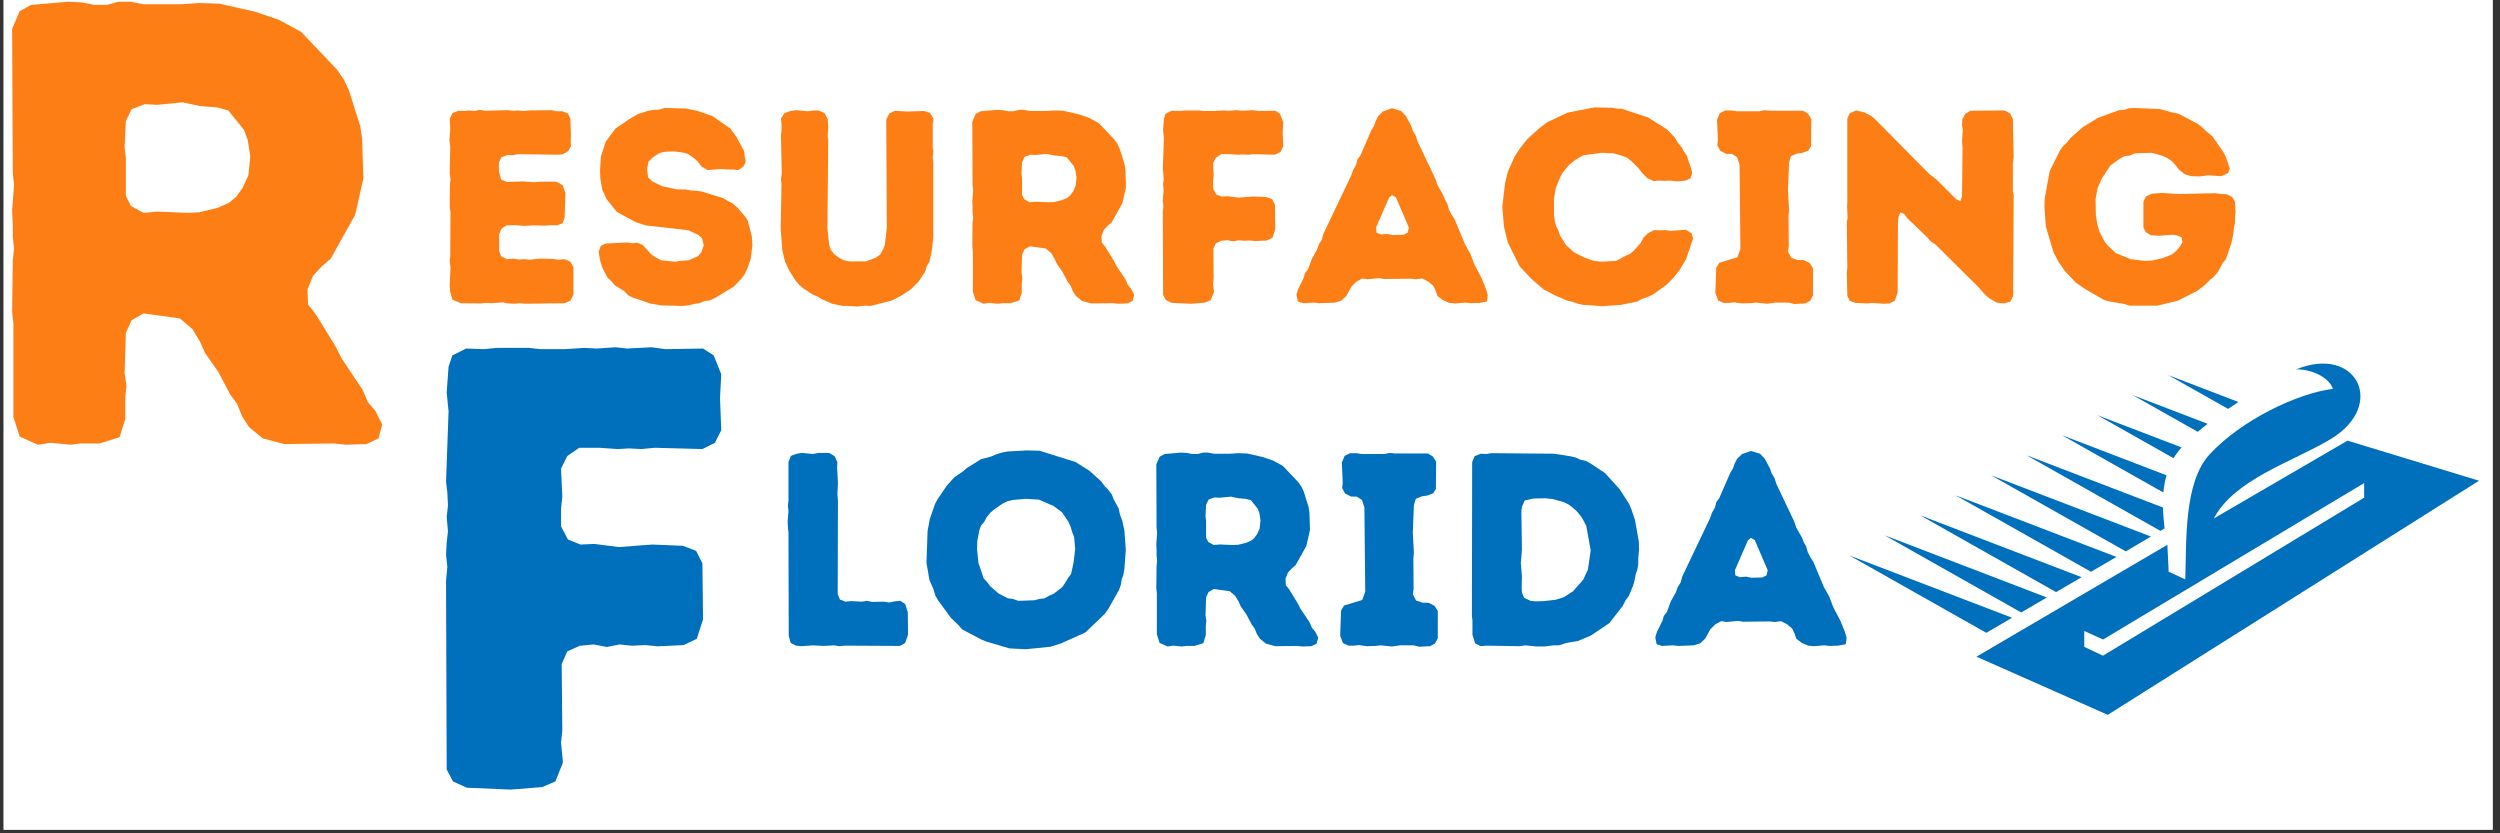
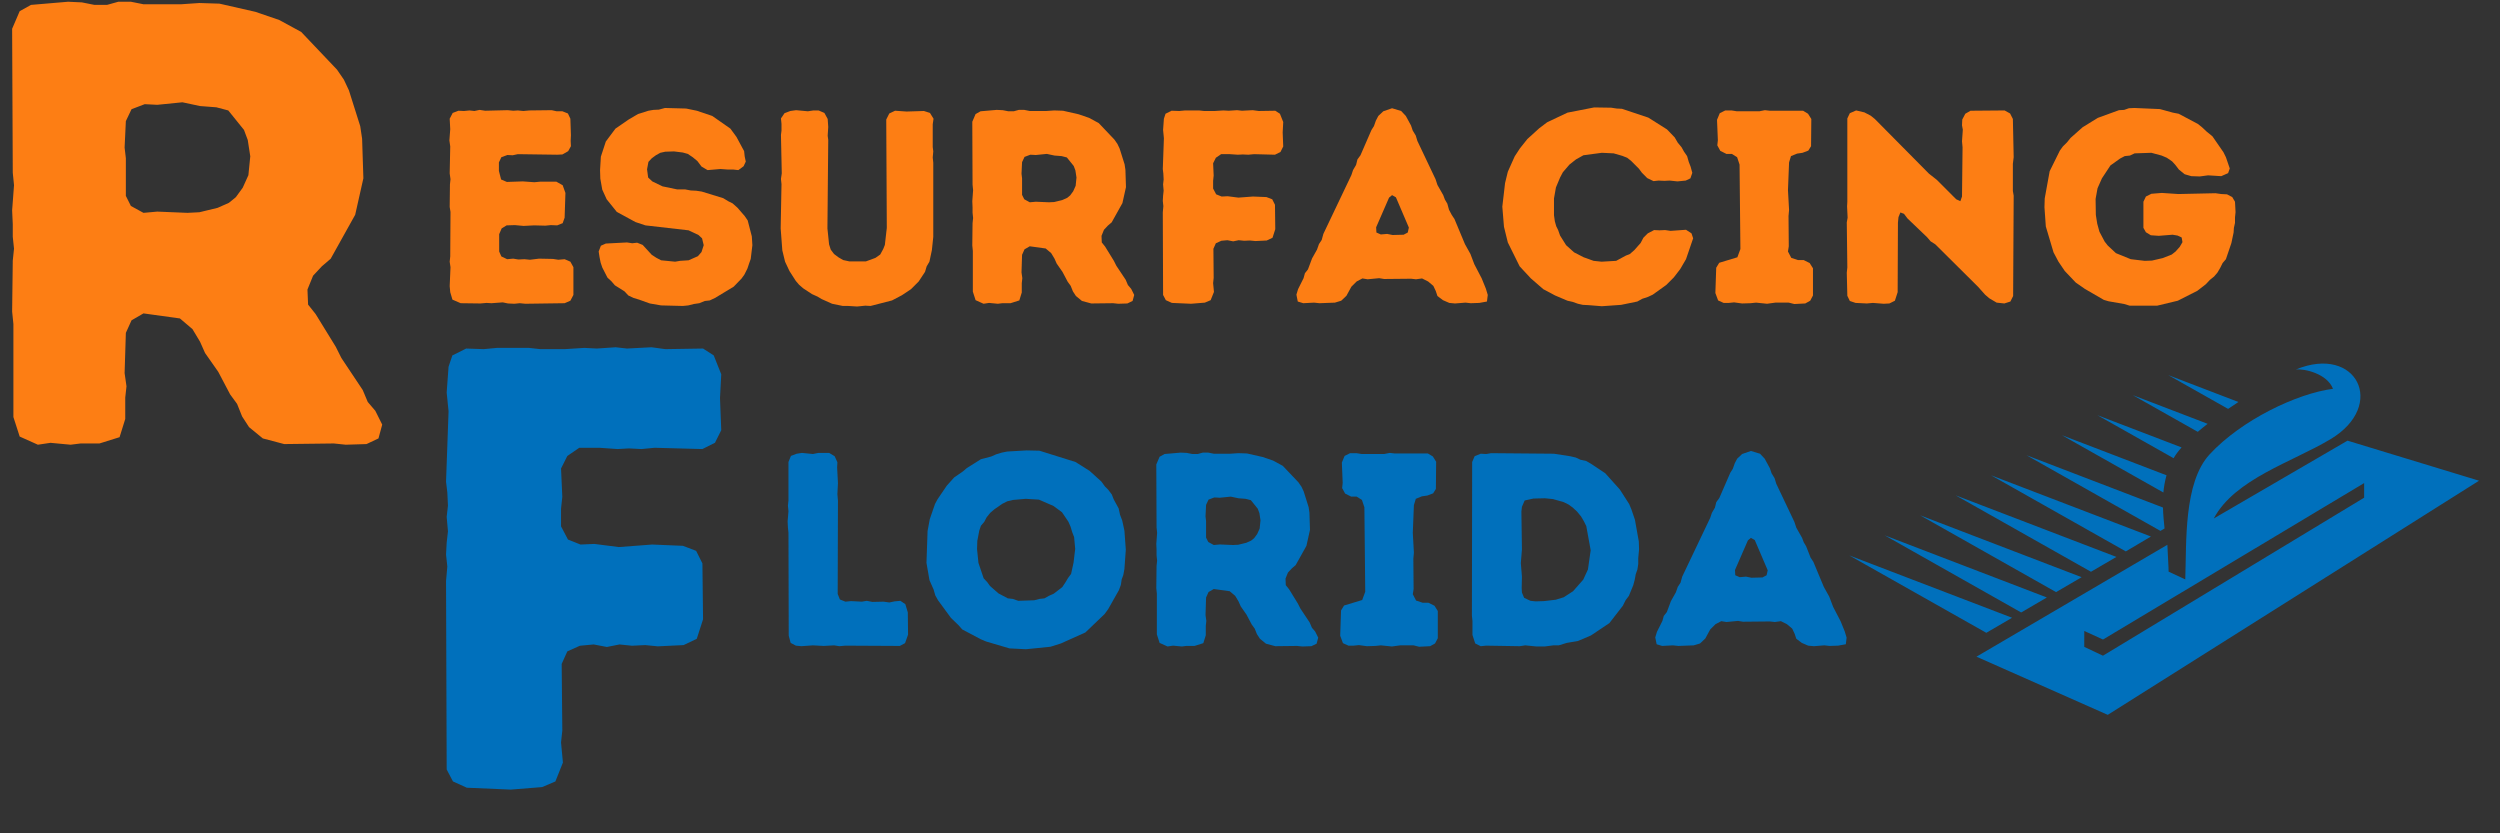
<svg xmlns="http://www.w3.org/2000/svg" width="450" zoomAndPan="magnify" viewBox="0 0 337.5 112.5" height="150" preserveAspectRatio="xMidYMid meet" version="1.0">
  <rect x="0" y="0" width="337.5" height="112.5" fill="#333333" stroke="none" />
  <defs>
    <g />
    <clipPath id="4f2704c1df">
-       <path d="M 0.496 0 L 336.504 0 L 336.504 112.004 L 0.496 112.004 Z M 0.496 0 " clip-rule="nonzero" />
-     </clipPath>
+       </clipPath>
    <clipPath id="c87128bab9">
      <path d="M 249.648 49 L 334.773 49 L 334.773 96.5 L 249.648 96.5 Z M 249.648 49 " clip-rule="nonzero" />
    </clipPath>
  </defs>
  <g clip-path="url(#4f2704c1df)">
-     <path fill="#ffffff" d="M 0.496 0 L 336.504 0 L 336.504 112.004 L 0.496 112.004 Z M 0.496 0 " fill-opacity="1" fill-rule="nonzero" />
    <path fill="#ffffff" d="M 0.496 0 L 336.504 0 L 336.504 112.004 L 0.496 112.004 Z M 0.496 0 " fill-opacity="1" fill-rule="nonzero" />
  </g>
  <g clip-path="url(#c87128bab9)">
    <path fill="#0070bc" d="M 266.824 88.652 L 292.594 73.547 C 292.766 76.656 292.762 77.176 292.762 77.176 L 295.012 78.219 C 295.191 73.273 294.766 65.152 298.301 61.336 C 302.586 56.707 310.09 53.113 314.953 52.488 C 314.184 50.461 311.109 49.742 309.938 49.883 C 318.148 46.488 322.242 54.711 314.641 59.277 C 309.496 62.367 301.707 64.645 298.859 69.996 L 316.914 59.488 L 334.668 64.895 L 284.547 96.504 Z M 268.152 85.43 L 271.629 83.398 L 249.648 74.98 Z M 300.793 55.199 C 301.25 54.887 301.719 54.574 302.188 54.27 L 292.719 50.641 Z M 296.699 58.297 C 297.117 57.938 297.562 57.578 298.031 57.215 L 287.934 53.348 Z M 293.438 61.859 L 293.441 61.852 C 293.695 61.402 294.059 60.914 294.512 60.402 L 283.148 56.051 Z M 292.055 66.488 C 292.125 65.727 292.258 64.945 292.48 64.164 L 278.363 58.754 Z M 291.66 71.672 L 292.215 71.34 C 292.125 70.484 292.027 69.531 292 68.516 L 273.578 61.457 Z M 286.984 74.438 L 290.375 72.43 L 268.793 64.164 Z M 282.281 77.188 L 285.715 75.184 L 264.008 66.867 Z M 277.57 79.934 L 281.02 77.922 L 259.223 69.57 Z M 272.859 82.684 L 276.324 80.66 L 254.438 72.273 Z M 281.379 85.18 L 283.906 86.336 L 319.16 65.215 L 319.16 67.188 C 319.16 67.188 283.898 88.52 283.898 88.52 L 281.375 87.328 Z M 281.379 85.18 " fill-opacity="1" fill-rule="evenodd" />
  </g>
  <g fill="#fd7e14" fill-opacity="1">
    <g transform="translate(-4.553, 59.782)">
      <g>
        <path d="M 6.363 -3.477 L 7.211 -0.848 L 9.668 0.254 L 11.367 0 L 14.082 0.254 L 15.438 0.086 L 17.98 0.086 L 20.695 -0.762 L 21.461 -3.223 L 21.461 -6.105 L 21.629 -7.633 L 21.375 -9.414 L 21.543 -14.844 L 22.309 -16.539 L 23.922 -17.473 L 28.84 -16.793 L 30.535 -15.352 L 31.555 -13.656 L 32.234 -12.129 L 34.016 -9.586 L 35.625 -6.531 L 36.559 -5.258 L 37.238 -3.562 L 38.172 -2.121 L 40.035 -0.594 L 42.922 0.168 L 49.621 0.086 L 51.234 0.254 L 54.031 0.168 L 55.645 -0.594 L 56.152 -2.461 L 55.219 -4.324 L 54.203 -5.512 L 53.523 -7.125 L 50.641 -11.449 L 49.875 -12.977 L 47.16 -17.387 L 46.145 -18.66 L 46.059 -20.695 L 46.82 -22.562 L 48.008 -23.836 L 49.195 -24.852 L 52.504 -30.789 L 53.609 -35.711 L 53.438 -41.055 L 53.184 -42.75 L 51.656 -47.586 L 50.977 -49.027 L 50.047 -50.383 L 45.211 -55.473 L 42.242 -57.086 L 39.02 -58.188 L 34.184 -59.289 L 31.469 -59.375 L 29.008 -59.207 L 23.922 -59.207 L 22.223 -59.547 L 20.527 -59.547 L 19 -59.121 L 17.305 -59.121 L 15.605 -59.461 L 13.742 -59.547 L 8.738 -59.121 L 7.211 -58.273 L 6.191 -55.898 L 6.277 -36.473 L 6.445 -34.777 L 6.191 -31.383 L 6.277 -29.52 L 6.277 -27.82 L 6.445 -26.211 L 6.277 -24.598 L 6.191 -17.727 L 6.363 -16.031 Z M 23.922 -31.047 L 22.223 -31.977 L 21.543 -33.336 L 21.543 -38.426 L 21.375 -39.867 L 21.543 -43.43 L 22.309 -45.039 L 24.09 -45.719 L 25.785 -45.633 L 29.18 -45.973 L 31.555 -45.465 L 33.758 -45.297 L 35.371 -44.871 L 37.492 -42.242 L 38 -40.883 L 38.34 -38.68 L 38.086 -36.133 L 37.32 -34.438 L 36.391 -33.164 L 35.457 -32.402 L 33.93 -31.723 L 31.469 -31.129 L 29.859 -31.047 L 25.785 -31.215 Z M 23.922 -31.047 " />
      </g>
    </g>
  </g>
  <g fill="#0070bc" fill-opacity="1">
    <g transform="translate(54.111, 106.341)">
      <g>
        <path d="M 6.191 -2.461 L 7.039 -0.848 L 8.906 0 L 14.844 0.254 L 19.086 -0.086 L 20.867 -0.848 L 21.883 -3.395 L 21.629 -6.105 L 21.801 -7.719 L 21.715 -16.711 L 22.477 -18.406 L 24.176 -19.168 L 26.039 -19.34 L 27.82 -19 L 29.52 -19.34 L 31.215 -19.168 L 32.996 -19.254 L 34.691 -19.086 L 38.172 -19.254 L 39.953 -20.102 L 40.801 -22.734 L 40.715 -30.281 L 39.867 -31.977 L 38.086 -32.656 L 33.93 -32.828 L 29.434 -32.488 L 26.125 -32.91 L 24.258 -32.828 L 22.562 -33.504 L 21.629 -35.285 L 21.629 -37.66 L 21.801 -39.273 L 21.629 -43.09 L 22.477 -44.785 L 24.09 -45.891 L 26.805 -45.891 L 29.266 -45.719 L 30.789 -45.805 L 32.488 -45.719 L 34.27 -45.891 L 40.715 -45.719 L 42.41 -46.566 L 43.258 -48.266 L 43.09 -52.59 L 43.258 -55.812 L 42.242 -58.359 L 40.801 -59.289 L 35.711 -59.207 L 33.844 -59.461 L 30.535 -59.289 L 29.008 -59.461 L 26.465 -59.289 L 24.77 -59.375 L 22.137 -59.207 L 18.832 -59.207 L 17.305 -59.375 L 12.977 -59.375 L 11.195 -59.207 L 8.82 -59.289 L 6.957 -58.359 L 6.445 -56.832 L 6.191 -53.352 L 6.445 -50.809 L 6.105 -41.309 L 6.277 -39.867 L 6.363 -38.086 L 6.191 -36.559 L 6.363 -34.609 L 6.191 -33.082 L 6.105 -31.469 L 6.277 -29.859 L 6.105 -27.906 Z M 6.191 -2.461 " />
      </g>
    </g>
  </g>
  <g fill="#fd7e14" fill-opacity="1">
    <g transform="translate(57.997, 40.894)">
      <g>
        <path d="M 12.918 0.113 L 18.227 0.039 L 19.004 -0.297 L 19.414 -1.078 L 19.414 -4.824 L 19.004 -5.566 L 18.227 -5.902 L 17.371 -5.828 L 16.664 -5.938 L 14.773 -5.977 L 13.547 -5.828 L 12.805 -5.902 L 11.988 -5.863 L 11.285 -5.977 L 10.469 -5.902 L 9.688 -6.273 L 9.391 -6.941 L 9.391 -9.281 L 9.727 -10.059 L 10.395 -10.469 L 11.508 -10.504 L 12.695 -10.395 L 14.105 -10.469 L 15.625 -10.43 L 16.367 -10.504 L 17.223 -10.469 L 17.965 -10.766 L 18.227 -11.508 L 18.336 -14.848 L 17.965 -15.887 L 17.113 -16.367 L 14.922 -16.367 L 14.141 -16.293 L 12.582 -16.406 L 10.43 -16.332 L 9.652 -16.664 L 9.355 -17.816 L 9.355 -18.969 L 9.688 -19.672 L 10.504 -19.969 L 11.211 -19.934 L 11.914 -20.082 L 17.223 -20.008 L 17.93 -20.043 L 18.707 -20.488 L 19.078 -21.156 L 19.043 -21.898 L 19.078 -22.641 L 19.004 -24.867 L 18.672 -25.574 L 17.93 -25.871 L 17.148 -25.871 L 16.48 -26.02 L 13.473 -25.984 L 12.656 -25.91 L 11.914 -25.984 L 11.285 -25.945 L 10.543 -26.02 L 7.496 -25.945 L 6.754 -26.059 L 6.051 -25.91 L 5.383 -25.984 L 4.641 -25.91 L 3.898 -25.945 L 3.117 -25.648 L 2.711 -24.867 L 2.785 -23.457 L 2.672 -21.938 L 2.785 -21.121 L 2.711 -17.484 L 2.82 -16.703 L 2.746 -15.996 L 2.711 -12.953 L 2.82 -12.285 L 2.785 -6.273 L 2.711 -5.566 L 2.82 -4.824 L 2.711 -2.266 L 2.785 -1.449 L 3.082 -0.445 L 4.195 0.039 L 6.867 0.074 L 7.684 0 L 8.352 0.039 L 9.875 -0.074 L 10.578 0.074 L 11.434 0.113 L 12.176 0.039 Z M 12.918 0.113 " />
      </g>
    </g>
  </g>
  <g fill="#fd7e14" fill-opacity="1">
    <g transform="translate(79.262, 40.894)">
      <g>
        <path d="M 9.984 0.336 L 12.918 0.41 L 13.66 0.336 L 14.402 0.148 L 15.145 0.039 L 15.887 -0.262 L 16.555 -0.336 L 17.262 -0.668 L 19.785 -2.191 L 20.859 -3.305 L 21.23 -3.824 L 21.641 -4.641 L 21.863 -5.309 L 22.086 -5.938 L 22.309 -7.793 L 22.234 -8.984 L 21.676 -11.137 L 21.27 -11.73 L 20.305 -12.844 L 19.637 -13.438 L 19.043 -13.734 L 18.375 -14.141 L 15.477 -15.031 L 14.734 -15.145 L 13.992 -15.18 L 13.215 -15.328 L 12.137 -15.328 L 10.172 -15.738 L 8.797 -16.406 L 8.238 -16.926 L 8.09 -18.039 L 8.277 -19.043 L 8.723 -19.523 L 9.281 -19.934 L 9.875 -20.266 L 10.543 -20.414 L 11.73 -20.453 L 12.918 -20.305 L 13.586 -20.117 L 14.254 -19.672 L 14.883 -19.152 L 15.441 -18.41 L 16.258 -17.93 L 18.004 -18.078 L 19.004 -18.004 L 19.746 -18.004 L 20.414 -17.93 L 21.121 -18.449 L 21.418 -19.078 L 21.27 -19.785 L 21.195 -20.488 L 20.156 -22.418 L 19.34 -23.531 L 16.891 -25.242 L 14.809 -25.945 L 13.363 -26.242 L 10.504 -26.316 L 9.688 -26.094 L 8.945 -26.059 L 8.277 -25.945 L 6.867 -25.5 L 5.605 -24.758 L 3.824 -23.531 L 2.523 -21.789 L 1.855 -19.746 L 1.746 -17.93 L 1.781 -16.777 L 2.043 -15.293 L 2.637 -13.992 L 4.008 -12.285 L 6.531 -10.914 L 7.867 -10.469 L 13.695 -9.801 L 15.031 -9.168 L 15.516 -8.723 L 15.738 -7.793 L 15.441 -6.867 L 14.957 -6.309 L 13.695 -5.754 L 12.547 -5.68 L 11.879 -5.566 L 9.984 -5.754 L 9.355 -6.086 L 8.723 -6.496 L 7.496 -7.832 L 6.754 -8.129 L 6.086 -8.055 L 5.383 -8.164 L 2.523 -8.016 L 1.855 -7.719 L 1.559 -6.941 L 1.672 -6.199 L 1.82 -5.457 L 2.043 -4.789 L 2.746 -3.414 L 3.266 -2.934 L 3.75 -2.375 L 5.047 -1.559 L 5.566 -1.004 L 6.273 -0.668 L 7.016 -0.445 L 8.465 0.074 Z M 9.984 0.336 " />
      </g>
    </g>
  </g>
  <g fill="#fd7e14" fill-opacity="1">
    <g transform="translate(102.941, 40.894)">
      <g>
        <path d="M 12.77 0.484 L 13.883 0.371 L 14.586 0.41 L 17.484 -0.336 L 18.82 -1.039 L 20.043 -1.855 L 21.082 -2.895 L 21.938 -4.195 L 22.16 -4.938 L 22.531 -5.566 L 22.863 -7.125 L 23.051 -8.91 L 23.051 -18.93 L 22.977 -19.637 L 23.051 -20.453 L 22.977 -21.047 L 22.977 -24.125 L 23.086 -24.867 L 22.605 -25.648 L 21.789 -25.91 L 19.449 -25.836 L 17.891 -25.945 L 17.113 -25.574 L 16.703 -24.758 L 16.777 -10.133 L 16.516 -7.832 L 16.293 -7.273 L 15.887 -6.531 L 15.254 -6.086 L 13.957 -5.605 L 11.73 -5.605 L 10.875 -5.789 L 10.246 -6.16 L 9.652 -6.605 L 9.207 -7.199 L 8.984 -7.906 L 8.762 -10.059 L 8.871 -22.012 L 8.797 -22.566 L 8.871 -23.754 L 8.797 -24.832 L 8.352 -25.648 L 7.57 -25.984 L 6.867 -25.984 L 6.125 -25.871 L 4.527 -26.02 L 3.75 -25.91 L 2.969 -25.613 L 2.488 -24.906 L 2.562 -24.164 L 2.562 -23.273 L 2.488 -22.68 L 2.598 -17.484 L 2.488 -16.742 L 2.562 -16.035 L 2.449 -10.059 L 2.672 -7.09 L 3.043 -5.566 L 3.637 -4.305 L 4.492 -2.969 L 4.938 -2.449 L 5.492 -1.969 L 6.68 -1.188 L 7.422 -0.855 L 7.98 -0.52 L 9.391 0.113 L 10.84 0.41 L 11.582 0.41 Z M 12.77 0.484 " />
      </g>
    </g>
  </g>
  <g fill="#fd7e14" fill-opacity="1">
    <g transform="translate(128.549, 40.894)">
      <g>
        <path d="M 2.785 -1.523 L 3.156 -0.371 L 4.23 0.113 L 4.973 0 L 6.16 0.113 L 6.754 0.039 L 7.867 0.039 L 9.059 -0.336 L 9.391 -1.41 L 9.391 -2.672 L 9.465 -3.34 L 9.355 -4.121 L 9.43 -6.496 L 9.762 -7.238 L 10.469 -7.645 L 12.621 -7.348 L 13.363 -6.719 L 13.809 -5.977 L 14.105 -5.309 L 14.883 -4.195 L 15.59 -2.859 L 15.996 -2.301 L 16.293 -1.559 L 16.703 -0.93 L 17.52 -0.262 L 18.781 0.074 L 21.715 0.039 L 22.418 0.113 L 23.645 0.074 L 24.348 -0.262 L 24.57 -1.078 L 24.164 -1.895 L 23.719 -2.414 L 23.422 -3.117 L 22.16 -5.012 L 21.824 -5.68 L 20.637 -7.609 L 20.191 -8.164 L 20.156 -9.059 L 20.488 -9.875 L 21.008 -10.43 L 21.527 -10.875 L 22.977 -13.473 L 23.457 -15.625 L 23.383 -17.965 L 23.273 -18.707 L 22.605 -20.824 L 22.309 -21.453 L 21.898 -22.047 L 19.785 -24.273 L 18.484 -24.98 L 17.074 -25.465 L 14.957 -25.945 L 13.77 -25.984 L 12.695 -25.91 L 10.469 -25.91 L 9.727 -26.059 L 8.984 -26.059 L 8.312 -25.871 L 7.57 -25.871 L 6.828 -26.02 L 6.012 -26.059 L 3.824 -25.871 L 3.156 -25.5 L 2.711 -24.461 L 2.746 -15.961 L 2.82 -15.219 L 2.711 -13.734 L 2.746 -12.918 L 2.746 -12.176 L 2.82 -11.469 L 2.746 -10.766 L 2.711 -7.758 L 2.785 -7.016 Z M 10.469 -13.586 L 9.727 -13.992 L 9.43 -14.586 L 9.43 -16.816 L 9.355 -17.445 L 9.43 -19.004 L 9.762 -19.711 L 10.543 -20.008 L 11.285 -19.969 L 12.77 -20.117 L 13.809 -19.895 L 14.773 -19.82 L 15.477 -19.637 L 16.406 -18.484 L 16.629 -17.891 L 16.777 -16.926 L 16.664 -15.812 L 16.332 -15.07 L 15.922 -14.512 L 15.516 -14.18 L 14.848 -13.883 L 13.77 -13.621 L 13.066 -13.586 L 11.285 -13.66 Z M 10.469 -13.586 " />
      </g>
    </g>
  </g>
  <g fill="#fd7e14" fill-opacity="1">
    <g transform="translate(154.306, 40.894)">
      <g>
        <path d="M 2.711 -1.078 L 3.082 -0.371 L 3.898 0 L 6.496 0.113 L 8.352 -0.039 L 9.133 -0.371 L 9.578 -1.484 L 9.465 -2.672 L 9.539 -3.379 L 9.504 -7.312 L 9.836 -8.055 L 10.578 -8.391 L 11.395 -8.465 L 12.176 -8.312 L 12.918 -8.465 L 13.66 -8.391 L 14.438 -8.426 L 15.18 -8.352 L 16.703 -8.426 L 17.484 -8.797 L 17.855 -9.949 L 17.816 -13.25 L 17.445 -13.992 L 16.664 -14.289 L 14.848 -14.363 L 12.879 -14.215 L 11.434 -14.402 L 10.617 -14.363 L 9.875 -14.66 L 9.465 -15.441 L 9.465 -16.48 L 9.539 -17.188 L 9.465 -18.855 L 9.836 -19.598 L 10.543 -20.082 L 11.73 -20.082 L 12.805 -20.008 L 13.473 -20.043 L 14.215 -20.008 L 14.996 -20.082 L 17.816 -20.008 L 18.559 -20.379 L 18.93 -21.121 L 18.855 -23.012 L 18.93 -24.422 L 18.484 -25.539 L 17.855 -25.945 L 15.625 -25.91 L 14.809 -26.02 L 13.363 -25.945 L 12.695 -26.02 L 11.582 -25.945 L 10.84 -25.984 L 9.688 -25.91 L 8.238 -25.91 L 7.57 -25.984 L 5.68 -25.984 L 4.898 -25.91 L 3.859 -25.945 L 3.043 -25.539 L 2.82 -24.867 L 2.711 -23.348 L 2.82 -22.234 L 2.672 -18.078 L 2.746 -17.445 L 2.785 -16.664 L 2.711 -15.996 L 2.785 -15.145 L 2.711 -14.477 L 2.672 -13.77 L 2.746 -13.066 L 2.672 -12.211 Z M 2.711 -1.078 " />
      </g>
    </g>
  </g>
  <g fill="#fd7e14" fill-opacity="1">
    <g transform="translate(174.532, 40.894)">
      <g>
        <path d="M 21.898 0.074 L 23.309 -0.039 L 24.016 0.039 L 25.168 0 L 26.207 -0.188 L 26.316 -1.078 L 26.059 -1.93 L 25.5 -3.305 L 24.496 -5.234 L 23.977 -6.605 L 23.234 -7.941 L 21.824 -11.32 L 21.453 -11.879 L 21.082 -12.582 L 20.859 -13.398 L 20.527 -13.957 L 20.305 -14.551 L 19.523 -15.922 L 19.266 -16.703 L 16.816 -21.863 L 16.59 -22.605 L 16.184 -23.273 L 15.961 -23.941 L 15.254 -25.242 L 14.625 -25.91 L 13.398 -26.281 L 12.211 -25.871 L 11.543 -25.242 L 11.211 -24.609 L 10.949 -23.867 L 10.617 -23.348 L 9.133 -19.934 L 8.723 -19.375 L 8.539 -18.633 L 8.129 -17.93 L 7.906 -17.262 L 4.121 -9.316 L 3.898 -8.5 L 3.527 -7.941 L 3.266 -7.199 L 2.598 -6.012 L 2.043 -4.527 L 1.633 -4.008 L 1.449 -3.34 L 0.707 -1.855 L 0.484 -1.113 L 0.668 -0.188 L 1.41 0.039 L 2.859 -0.039 L 3.602 0.039 L 5.68 -0.039 L 6.531 -0.297 L 7.238 -0.965 L 7.906 -2.191 L 8.613 -2.895 L 9.391 -3.305 L 10.098 -3.191 L 11.656 -3.34 L 12.324 -3.23 L 15.961 -3.266 L 16.629 -3.191 L 17.445 -3.305 L 18.262 -2.895 L 18.969 -2.301 L 19.301 -1.598 L 19.523 -0.93 L 20.266 -0.371 L 21.121 0 Z M 13.473 -9.168 L 12.73 -9.316 L 11.879 -9.242 L 11.285 -9.504 L 11.246 -10.207 L 12.992 -14.215 L 13.398 -14.551 L 13.918 -14.254 L 15.664 -10.172 L 15.516 -9.504 L 14.957 -9.207 Z M 13.473 -9.168 " />
      </g>
    </g>
  </g>
  <g fill="#fd7e14" fill-opacity="1">
    <g transform="translate(201.477, 40.894)">
      <g>
        <path d="M 12.918 0.297 L 14.773 0.445 L 17.371 0.262 L 19.562 -0.188 L 20.23 -0.559 L 21.008 -0.816 L 21.641 -1.113 L 23.457 -2.414 L 24.496 -3.453 L 25.352 -4.566 L 26.133 -5.902 L 27.098 -8.723 L 26.875 -9.391 L 26.133 -9.875 L 24.051 -9.727 L 23.309 -9.836 L 22.566 -9.801 L 21.824 -9.836 L 20.973 -9.391 L 20.379 -8.797 L 20.008 -8.09 L 19.152 -7.125 L 18.559 -6.605 L 18.004 -6.383 L 16.703 -5.68 L 14.734 -5.566 L 13.66 -5.68 L 12.324 -6.16 L 11.023 -6.828 L 9.949 -7.793 L 9.133 -9.094 L 8.871 -9.836 L 8.613 -10.355 L 8.426 -11.023 L 8.312 -11.84 L 8.312 -14.105 L 8.574 -15.59 L 9.133 -16.926 L 9.504 -17.633 L 10.395 -18.672 L 11.285 -19.375 L 12.285 -19.934 L 14.773 -20.266 L 16.367 -20.191 L 17.52 -19.859 L 18.188 -19.598 L 18.707 -19.191 L 19.785 -18.113 L 20.191 -17.559 L 20.898 -16.852 L 21.75 -16.441 L 22.418 -16.516 L 23.199 -16.48 L 23.941 -16.516 L 24.98 -16.406 L 26.094 -16.516 L 26.727 -16.816 L 26.984 -17.559 L 26.762 -18.375 L 26.504 -19.043 L 26.281 -19.82 L 25.871 -20.414 L 25.539 -21.008 L 25.016 -21.641 L 24.609 -22.344 L 23.57 -23.422 L 21.047 -25.016 L 17.484 -26.207 L 16.777 -26.242 L 16.035 -26.355 L 13.734 -26.391 L 10.133 -25.688 L 7.387 -24.387 L 6.309 -23.57 L 4.715 -22.121 L 3.711 -20.859 L 3.008 -19.785 L 2.078 -17.707 L 1.707 -16.184 L 1.336 -12.992 L 1.559 -10.281 L 2.078 -8.164 L 3.676 -4.938 L 5.195 -3.305 L 6.867 -1.855 L 8.465 -1.004 L 10.133 -0.297 L 10.801 -0.148 L 11.543 0.113 L 12.211 0.262 Z M 12.918 0.297 " />
      </g>
    </g>
  </g>
  <g fill="#fd7e14" fill-opacity="1">
    <g transform="translate(229.794, 40.894)">
      <g>
        <path d="M 12.434 0.148 L 13.918 0.074 L 14.586 -0.297 L 14.957 -1.004 L 14.957 -4.676 L 14.512 -5.383 L 13.695 -5.789 L 12.918 -5.789 L 12.027 -6.086 L 11.582 -6.941 L 11.691 -7.645 L 11.656 -11.73 L 11.73 -12.547 L 11.582 -15.219 L 11.73 -18.969 L 11.988 -19.82 L 12.805 -20.156 L 13.547 -20.266 L 14.328 -20.562 L 14.699 -21.156 L 14.734 -24.832 L 14.289 -25.539 L 13.621 -25.945 L 9.133 -25.945 L 8.465 -26.02 L 7.719 -25.871 L 4.676 -25.871 L 3.973 -25.984 L 3.117 -25.984 L 2.375 -25.613 L 2.004 -24.719 L 2.117 -21.973 L 2.043 -21.27 L 2.449 -20.527 L 3.266 -20.117 L 4.008 -20.117 L 4.715 -19.672 L 5.047 -18.672 L 5.16 -7.273 L 4.75 -6.16 L 2.301 -5.418 L 1.895 -4.75 L 1.781 -1.336 L 2.152 -0.336 L 2.895 0 L 3.602 0 L 4.305 -0.074 L 5.383 0.074 L 6.531 0.039 L 7.273 -0.039 L 8.762 0.113 L 9.875 -0.039 L 11.691 -0.039 Z M 12.434 0.148 " />
      </g>
    </g>
  </g>
  <g fill="#fd7e14" fill-opacity="1">
    <g transform="translate(246.644, 40.894)">
      <g>
        <path d="M 21.898 -0.633 L 22.902 -0.039 L 23.941 0.074 L 24.758 -0.188 L 25.129 -0.93 L 25.203 -14.477 L 25.094 -15.105 L 25.094 -18.781 L 25.203 -19.672 L 25.094 -24.832 L 24.719 -25.574 L 23.977 -25.984 L 19.375 -25.945 L 18.672 -25.539 L 18.262 -24.758 L 18.227 -23.977 L 18.336 -23.383 L 18.227 -21.824 L 18.301 -21.008 L 18.227 -14.363 L 18.004 -13.734 L 17.445 -13.992 L 14.809 -16.629 L 13.77 -17.445 L 6.457 -24.832 L 5.902 -25.277 L 5.047 -25.723 L 3.934 -25.984 L 3.082 -25.613 L 2.746 -24.906 L 2.746 -13.66 L 2.711 -13.027 L 2.785 -11.508 L 2.672 -10.875 L 2.746 -4.789 L 2.672 -4.082 L 2.746 -0.965 L 3.082 -0.262 L 3.859 0 L 5.383 0.074 L 6.199 0 L 7.645 0.113 L 8.426 0.074 L 9.168 -0.297 L 9.539 -1.449 L 9.578 -10.84 L 9.652 -11.582 L 9.91 -12.211 L 10.395 -12.027 L 10.875 -11.395 L 13.512 -8.871 L 13.992 -8.312 L 14.625 -7.906 L 20.379 -2.191 L 21.344 -1.113 Z M 21.898 -0.633 " />
      </g>
    </g>
  </g>
  <g fill="#fd7e14" fill-opacity="1">
    <g transform="translate(274.627, 40.894)">
      <g>
        <path d="M 12.879 0.371 L 16.59 0.371 L 19.375 -0.297 L 22.012 -1.633 L 23.16 -2.523 L 23.719 -3.117 L 24.273 -3.562 L 24.719 -4.082 L 25.094 -4.715 L 25.426 -5.383 L 25.871 -5.902 L 26.613 -8.09 L 26.91 -9.504 L 26.949 -10.133 L 27.098 -10.801 L 27.098 -11.543 L 27.172 -12.25 L 27.098 -13.66 L 26.727 -14.289 L 26.02 -14.66 L 25.242 -14.699 L 24.461 -14.809 L 19.449 -14.699 L 17.223 -14.848 L 15.812 -14.734 L 15.07 -14.363 L 14.734 -13.66 L 14.734 -10.133 L 15.07 -9.539 L 15.738 -9.133 L 16.816 -9.059 L 18.672 -9.207 L 19.34 -9.094 L 19.895 -8.836 L 20.008 -8.203 L 19.637 -7.57 L 19.078 -6.941 L 18.559 -6.531 L 17.336 -6.051 L 15.887 -5.715 L 14.922 -5.68 L 13.027 -5.902 L 11.023 -6.719 L 9.91 -7.758 L 9.504 -8.277 L 8.797 -9.613 L 8.5 -10.691 L 8.312 -11.879 L 8.277 -14.031 L 8.539 -15.477 L 9.133 -16.816 L 10.281 -18.559 L 11.582 -19.488 L 12.211 -19.82 L 12.918 -19.895 L 13.547 -20.191 L 15.812 -20.266 L 17.188 -19.895 L 17.891 -19.598 L 18.598 -19.117 L 19.043 -18.633 L 19.523 -18.004 L 20.305 -17.371 L 21.195 -17.113 L 22.344 -17.074 L 23.457 -17.223 L 25.242 -17.113 L 26.168 -17.52 L 26.391 -18.152 L 25.871 -19.672 L 25.539 -20.34 L 24.051 -22.492 L 23.234 -23.16 L 22.641 -23.719 L 22.086 -24.164 L 19.488 -25.539 L 18.707 -25.688 L 16.965 -26.168 L 13.512 -26.316 L 12.77 -26.281 L 12.137 -26.059 L 11.434 -26.02 L 8.574 -24.98 L 6.531 -23.719 L 4.898 -22.27 L 4.418 -21.676 L 3.859 -21.121 L 3.453 -20.562 L 2.078 -17.781 L 1.41 -14.105 L 1.375 -12.918 L 1.559 -10.32 L 2.598 -6.828 L 3.266 -5.566 L 4.121 -4.305 L 5.605 -2.746 L 6.828 -1.895 L 9.391 -0.41 L 10.023 -0.223 L 12.137 0.148 Z M 12.879 0.371 " />
      </g>
    </g>
  </g>
  <g fill="#0070bc" fill-opacity="1">
    <g transform="translate(103.658, 87.162)">
      <g>
        <path d="M 2.82 -1.336 L 3.082 -0.371 L 3.785 0 L 4.527 0.074 L 6.086 -0.039 L 7.535 0.039 L 8.945 -0.039 L 9.652 0.074 L 10.469 0 L 17.816 0.039 L 18.523 -0.336 L 18.93 -1.484 L 18.895 -4.492 L 18.559 -5.605 L 17.891 -6.051 L 17.113 -5.977 L 16.406 -5.828 L 15.625 -5.938 L 14.105 -5.902 L 13.363 -6.051 L 12.695 -5.938 L 11.246 -6.012 L 10.469 -5.938 L 9.727 -6.234 L 9.43 -6.977 L 9.465 -19.562 L 9.391 -20.453 L 9.465 -21.938 L 9.355 -24.051 L 9.391 -24.758 L 9.02 -25.574 L 8.277 -26.02 L 6.828 -26.02 L 6.086 -25.871 L 4.602 -26.02 L 3.898 -25.91 L 3.117 -25.613 L 2.785 -24.793 L 2.785 -19.598 L 2.711 -18.895 L 2.785 -18.152 L 2.672 -16.777 L 2.711 -15.961 L 2.785 -15.254 Z M 2.82 -1.336 " />
      </g>
    </g>
  </g>
  <g fill="#0070bc" fill-opacity="1">
    <g transform="translate(123.625, 87.162)">
      <g>
        <path d="M 14.883 0.484 L 18.188 0.148 L 19.598 -0.297 L 22.902 -1.781 L 25.5 -4.27 L 25.984 -4.938 L 27.43 -7.496 L 27.691 -8.203 L 27.801 -8.945 L 28.023 -9.539 L 28.172 -10.355 L 28.359 -12.953 L 28.172 -15.516 L 27.875 -16.891 L 27.578 -17.668 L 27.395 -18.523 L 26.727 -19.746 L 26.465 -20.414 L 25.984 -21.047 L 25.539 -21.492 L 25.055 -22.16 L 23.457 -23.605 L 21.566 -24.793 L 16.703 -26.316 L 14.957 -26.355 L 12.359 -26.207 L 11.617 -26.059 L 10.875 -25.836 L 10.207 -25.539 L 8.797 -25.168 L 6.902 -23.977 L 6.383 -23.531 L 5.195 -22.715 L 4.195 -21.602 L 2.934 -19.746 L 2.598 -19.117 L 1.895 -17.074 L 1.598 -15.477 L 1.449 -11.172 L 1.855 -8.836 L 2.414 -7.57 L 2.637 -6.793 L 3.008 -6.125 L 4.75 -3.75 L 5.789 -2.746 L 6.273 -2.191 L 8.797 -0.855 L 9.504 -0.559 L 12.656 0.371 Z M 13.844 -6.051 L 13.102 -6.309 L 12.434 -6.383 L 11.172 -7.051 L 10.023 -8.055 L 9.652 -8.574 L 9.168 -9.094 L 8.465 -11.172 L 8.277 -13.027 L 8.312 -14.141 L 8.574 -15.516 L 8.797 -16.184 L 9.242 -16.703 L 9.578 -17.336 L 10.059 -17.93 L 10.617 -18.41 L 11.691 -19.152 L 12.359 -19.488 L 13.141 -19.672 L 14.848 -19.82 L 16.629 -19.711 L 18.598 -18.855 L 19.746 -18.004 L 20.602 -16.742 L 20.898 -16.07 L 21.121 -15.328 L 21.379 -14.66 L 21.527 -13.066 L 21.305 -11.211 L 20.973 -9.688 L 20.562 -9.133 L 20.23 -8.574 L 19.785 -7.906 L 18.633 -7.016 L 17.965 -6.719 L 17.371 -6.383 L 16.703 -6.309 L 15.996 -6.125 Z M 13.844 -6.051 " />
      </g>
    </g>
  </g>
  <g fill="#0070bc" fill-opacity="1">
    <g transform="translate(153.39, 87.162)">
      <g>
        <path d="M 2.785 -1.523 L 3.156 -0.371 L 4.23 0.113 L 4.973 0 L 6.16 0.113 L 6.754 0.039 L 7.867 0.039 L 9.059 -0.336 L 9.391 -1.41 L 9.391 -2.672 L 9.465 -3.34 L 9.355 -4.121 L 9.43 -6.496 L 9.762 -7.238 L 10.469 -7.645 L 12.621 -7.348 L 13.363 -6.719 L 13.809 -5.977 L 14.105 -5.309 L 14.883 -4.195 L 15.59 -2.859 L 15.996 -2.301 L 16.293 -1.559 L 16.703 -0.93 L 17.52 -0.262 L 18.781 0.074 L 21.715 0.039 L 22.418 0.113 L 23.645 0.074 L 24.348 -0.262 L 24.57 -1.078 L 24.164 -1.895 L 23.719 -2.414 L 23.422 -3.117 L 22.16 -5.012 L 21.824 -5.68 L 20.637 -7.609 L 20.191 -8.164 L 20.156 -9.059 L 20.488 -9.875 L 21.008 -10.43 L 21.527 -10.875 L 22.977 -13.473 L 23.457 -15.625 L 23.383 -17.965 L 23.273 -18.707 L 22.605 -20.824 L 22.309 -21.453 L 21.898 -22.047 L 19.785 -24.273 L 18.484 -24.98 L 17.074 -25.465 L 14.957 -25.945 L 13.77 -25.984 L 12.695 -25.91 L 10.469 -25.91 L 9.727 -26.059 L 8.984 -26.059 L 8.312 -25.871 L 7.57 -25.871 L 6.828 -26.02 L 6.012 -26.059 L 3.824 -25.871 L 3.156 -25.5 L 2.711 -24.461 L 2.746 -15.961 L 2.82 -15.219 L 2.711 -13.734 L 2.746 -12.918 L 2.746 -12.176 L 2.82 -11.469 L 2.746 -10.766 L 2.711 -7.758 L 2.785 -7.016 Z M 10.469 -13.586 L 9.727 -13.992 L 9.43 -14.586 L 9.43 -16.816 L 9.355 -17.445 L 9.43 -19.004 L 9.762 -19.711 L 10.543 -20.008 L 11.285 -19.969 L 12.77 -20.117 L 13.809 -19.895 L 14.773 -19.82 L 15.477 -19.637 L 16.406 -18.484 L 16.629 -17.891 L 16.777 -16.926 L 16.664 -15.812 L 16.332 -15.07 L 15.922 -14.512 L 15.516 -14.18 L 14.848 -13.883 L 13.77 -13.621 L 13.066 -13.586 L 11.285 -13.66 Z M 10.469 -13.586 " />
      </g>
    </g>
  </g>
  <g fill="#0070bc" fill-opacity="1">
    <g transform="translate(179.146, 87.162)">
      <g>
        <path d="M 12.434 0.148 L 13.918 0.074 L 14.586 -0.297 L 14.957 -1.004 L 14.957 -4.676 L 14.512 -5.383 L 13.695 -5.789 L 12.918 -5.789 L 12.027 -6.086 L 11.582 -6.941 L 11.691 -7.645 L 11.656 -11.73 L 11.73 -12.547 L 11.582 -15.219 L 11.73 -18.969 L 11.988 -19.82 L 12.805 -20.156 L 13.547 -20.266 L 14.328 -20.562 L 14.699 -21.156 L 14.734 -24.832 L 14.289 -25.539 L 13.621 -25.945 L 9.133 -25.945 L 8.465 -26.02 L 7.719 -25.871 L 4.676 -25.871 L 3.973 -25.984 L 3.117 -25.984 L 2.375 -25.613 L 2.004 -24.719 L 2.117 -21.973 L 2.043 -21.27 L 2.449 -20.527 L 3.266 -20.117 L 4.008 -20.117 L 4.715 -19.672 L 5.047 -18.672 L 5.16 -7.273 L 4.75 -6.16 L 2.301 -5.418 L 1.895 -4.75 L 1.781 -1.336 L 2.152 -0.336 L 2.895 0 L 3.602 0 L 4.305 -0.074 L 5.383 0.074 L 6.531 0.039 L 7.273 -0.039 L 8.762 0.113 L 9.875 -0.039 L 11.691 -0.039 Z M 12.434 0.148 " />
      </g>
    </g>
  </g>
  <g fill="#0070bc" fill-opacity="1">
    <g transform="translate(195.996, 87.162)">
      <g>
        <path d="M 11.434 0.113 L 12.547 0.113 L 13.695 -0.039 L 14.438 -0.039 L 15.516 -0.371 L 17.039 -0.633 L 18.781 -1.375 L 21.27 -3.043 L 23.086 -5.383 L 23.457 -6.125 L 23.902 -6.719 L 24.496 -8.164 L 24.684 -8.871 L 24.832 -9.652 L 25.055 -10.281 L 25.168 -11.023 L 25.168 -11.805 L 25.277 -12.992 L 25.242 -14.066 L 24.719 -17 L 24.238 -18.41 L 23.941 -19.117 L 22.68 -21.082 L 20.711 -23.273 L 18.82 -24.535 L 18.113 -24.941 L 17.371 -25.094 L 16.742 -25.391 L 15.961 -25.574 L 13.77 -25.91 L 5.309 -25.984 L 4.641 -25.871 L 3.898 -25.91 L 3.082 -25.574 L 2.746 -24.793 L 2.711 -4.047 L 2.785 -3.34 L 2.785 -1.449 L 3.156 -0.297 L 3.898 0.074 L 4.641 0 L 9.168 0.074 L 9.91 -0.039 Z M 11.32 -5.977 L 10.617 -6.051 L 9.762 -6.457 L 9.465 -7.164 L 9.43 -7.793 L 9.465 -9.316 L 9.316 -11.137 L 9.465 -12.992 L 9.391 -18.113 L 9.465 -18.746 L 9.836 -19.598 L 11.023 -19.859 L 12.582 -19.895 L 13.66 -19.785 L 15.105 -19.375 L 15.773 -19.043 L 16.332 -18.633 L 16.891 -18.113 L 17.445 -17.445 L 17.816 -16.816 L 18.152 -16.145 L 18.746 -12.879 L 18.375 -10.281 L 17.742 -8.91 L 16.367 -7.348 L 15.105 -6.531 L 14.031 -6.199 L 12.434 -6.012 Z M 11.32 -5.977 " />
      </g>
    </g>
  </g>
  <g fill="#0070bc" fill-opacity="1">
    <g transform="translate(222.977, 87.162)">
      <g>
-         <path d="M 21.898 0.074 L 23.309 -0.039 L 24.016 0.039 L 25.168 0 L 26.207 -0.188 L 26.316 -1.078 L 26.059 -1.93 L 25.5 -3.305 L 24.496 -5.234 L 23.977 -6.605 L 23.234 -7.941 L 21.824 -11.32 L 21.453 -11.879 L 21.082 -12.582 L 20.859 -13.398 L 20.527 -13.957 L 20.305 -14.551 L 19.523 -15.922 L 19.266 -16.703 L 16.816 -21.863 L 16.59 -22.605 L 16.184 -23.273 L 15.961 -23.941 L 15.254 -25.242 L 14.625 -25.91 L 13.398 -26.281 L 12.211 -25.871 L 11.543 -25.242 L 11.211 -24.609 L 10.949 -23.867 L 10.617 -23.348 L 9.133 -19.934 L 8.723 -19.375 L 8.539 -18.633 L 8.129 -17.93 L 7.906 -17.262 L 4.121 -9.316 L 3.898 -8.5 L 3.527 -7.941 L 3.266 -7.199 L 2.598 -6.012 L 2.043 -4.527 L 1.633 -4.008 L 1.449 -3.34 L 0.707 -1.855 L 0.484 -1.113 L 0.668 -0.188 L 1.41 0.039 L 2.859 -0.039 L 3.602 0.039 L 5.68 -0.039 L 6.531 -0.297 L 7.238 -0.965 L 7.906 -2.191 L 8.613 -2.895 L 9.391 -3.305 L 10.098 -3.191 L 11.656 -3.34 L 12.324 -3.23 L 15.961 -3.266 L 16.629 -3.191 L 17.445 -3.305 L 18.262 -2.895 L 18.969 -2.301 L 19.301 -1.598 L 19.523 -0.93 L 20.266 -0.371 L 21.121 0 Z M 13.473 -9.168 L 12.73 -9.316 L 11.879 -9.242 L 11.285 -9.504 L 11.246 -10.207 L 12.992 -14.215 L 13.398 -14.551 L 13.918 -14.254 L 15.664 -10.172 L 15.516 -9.504 L 14.957 -9.207 Z M 13.473 -9.168 " />
+         <path d="M 21.898 0.074 L 23.309 -0.039 L 24.016 0.039 L 25.168 0 L 26.207 -0.188 L 26.316 -1.078 L 26.059 -1.93 L 25.5 -3.305 L 24.496 -5.234 L 23.977 -6.605 L 23.234 -7.941 L 21.824 -11.32 L 21.453 -11.879 L 20.859 -13.398 L 20.527 -13.957 L 20.305 -14.551 L 19.523 -15.922 L 19.266 -16.703 L 16.816 -21.863 L 16.59 -22.605 L 16.184 -23.273 L 15.961 -23.941 L 15.254 -25.242 L 14.625 -25.91 L 13.398 -26.281 L 12.211 -25.871 L 11.543 -25.242 L 11.211 -24.609 L 10.949 -23.867 L 10.617 -23.348 L 9.133 -19.934 L 8.723 -19.375 L 8.539 -18.633 L 8.129 -17.93 L 7.906 -17.262 L 4.121 -9.316 L 3.898 -8.5 L 3.527 -7.941 L 3.266 -7.199 L 2.598 -6.012 L 2.043 -4.527 L 1.633 -4.008 L 1.449 -3.34 L 0.707 -1.855 L 0.484 -1.113 L 0.668 -0.188 L 1.41 0.039 L 2.859 -0.039 L 3.602 0.039 L 5.68 -0.039 L 6.531 -0.297 L 7.238 -0.965 L 7.906 -2.191 L 8.613 -2.895 L 9.391 -3.305 L 10.098 -3.191 L 11.656 -3.34 L 12.324 -3.23 L 15.961 -3.266 L 16.629 -3.191 L 17.445 -3.305 L 18.262 -2.895 L 18.969 -2.301 L 19.301 -1.598 L 19.523 -0.93 L 20.266 -0.371 L 21.121 0 Z M 13.473 -9.168 L 12.73 -9.316 L 11.879 -9.242 L 11.285 -9.504 L 11.246 -10.207 L 12.992 -14.215 L 13.398 -14.551 L 13.918 -14.254 L 15.664 -10.172 L 15.516 -9.504 L 14.957 -9.207 Z M 13.473 -9.168 " />
      </g>
    </g>
  </g>
</svg>